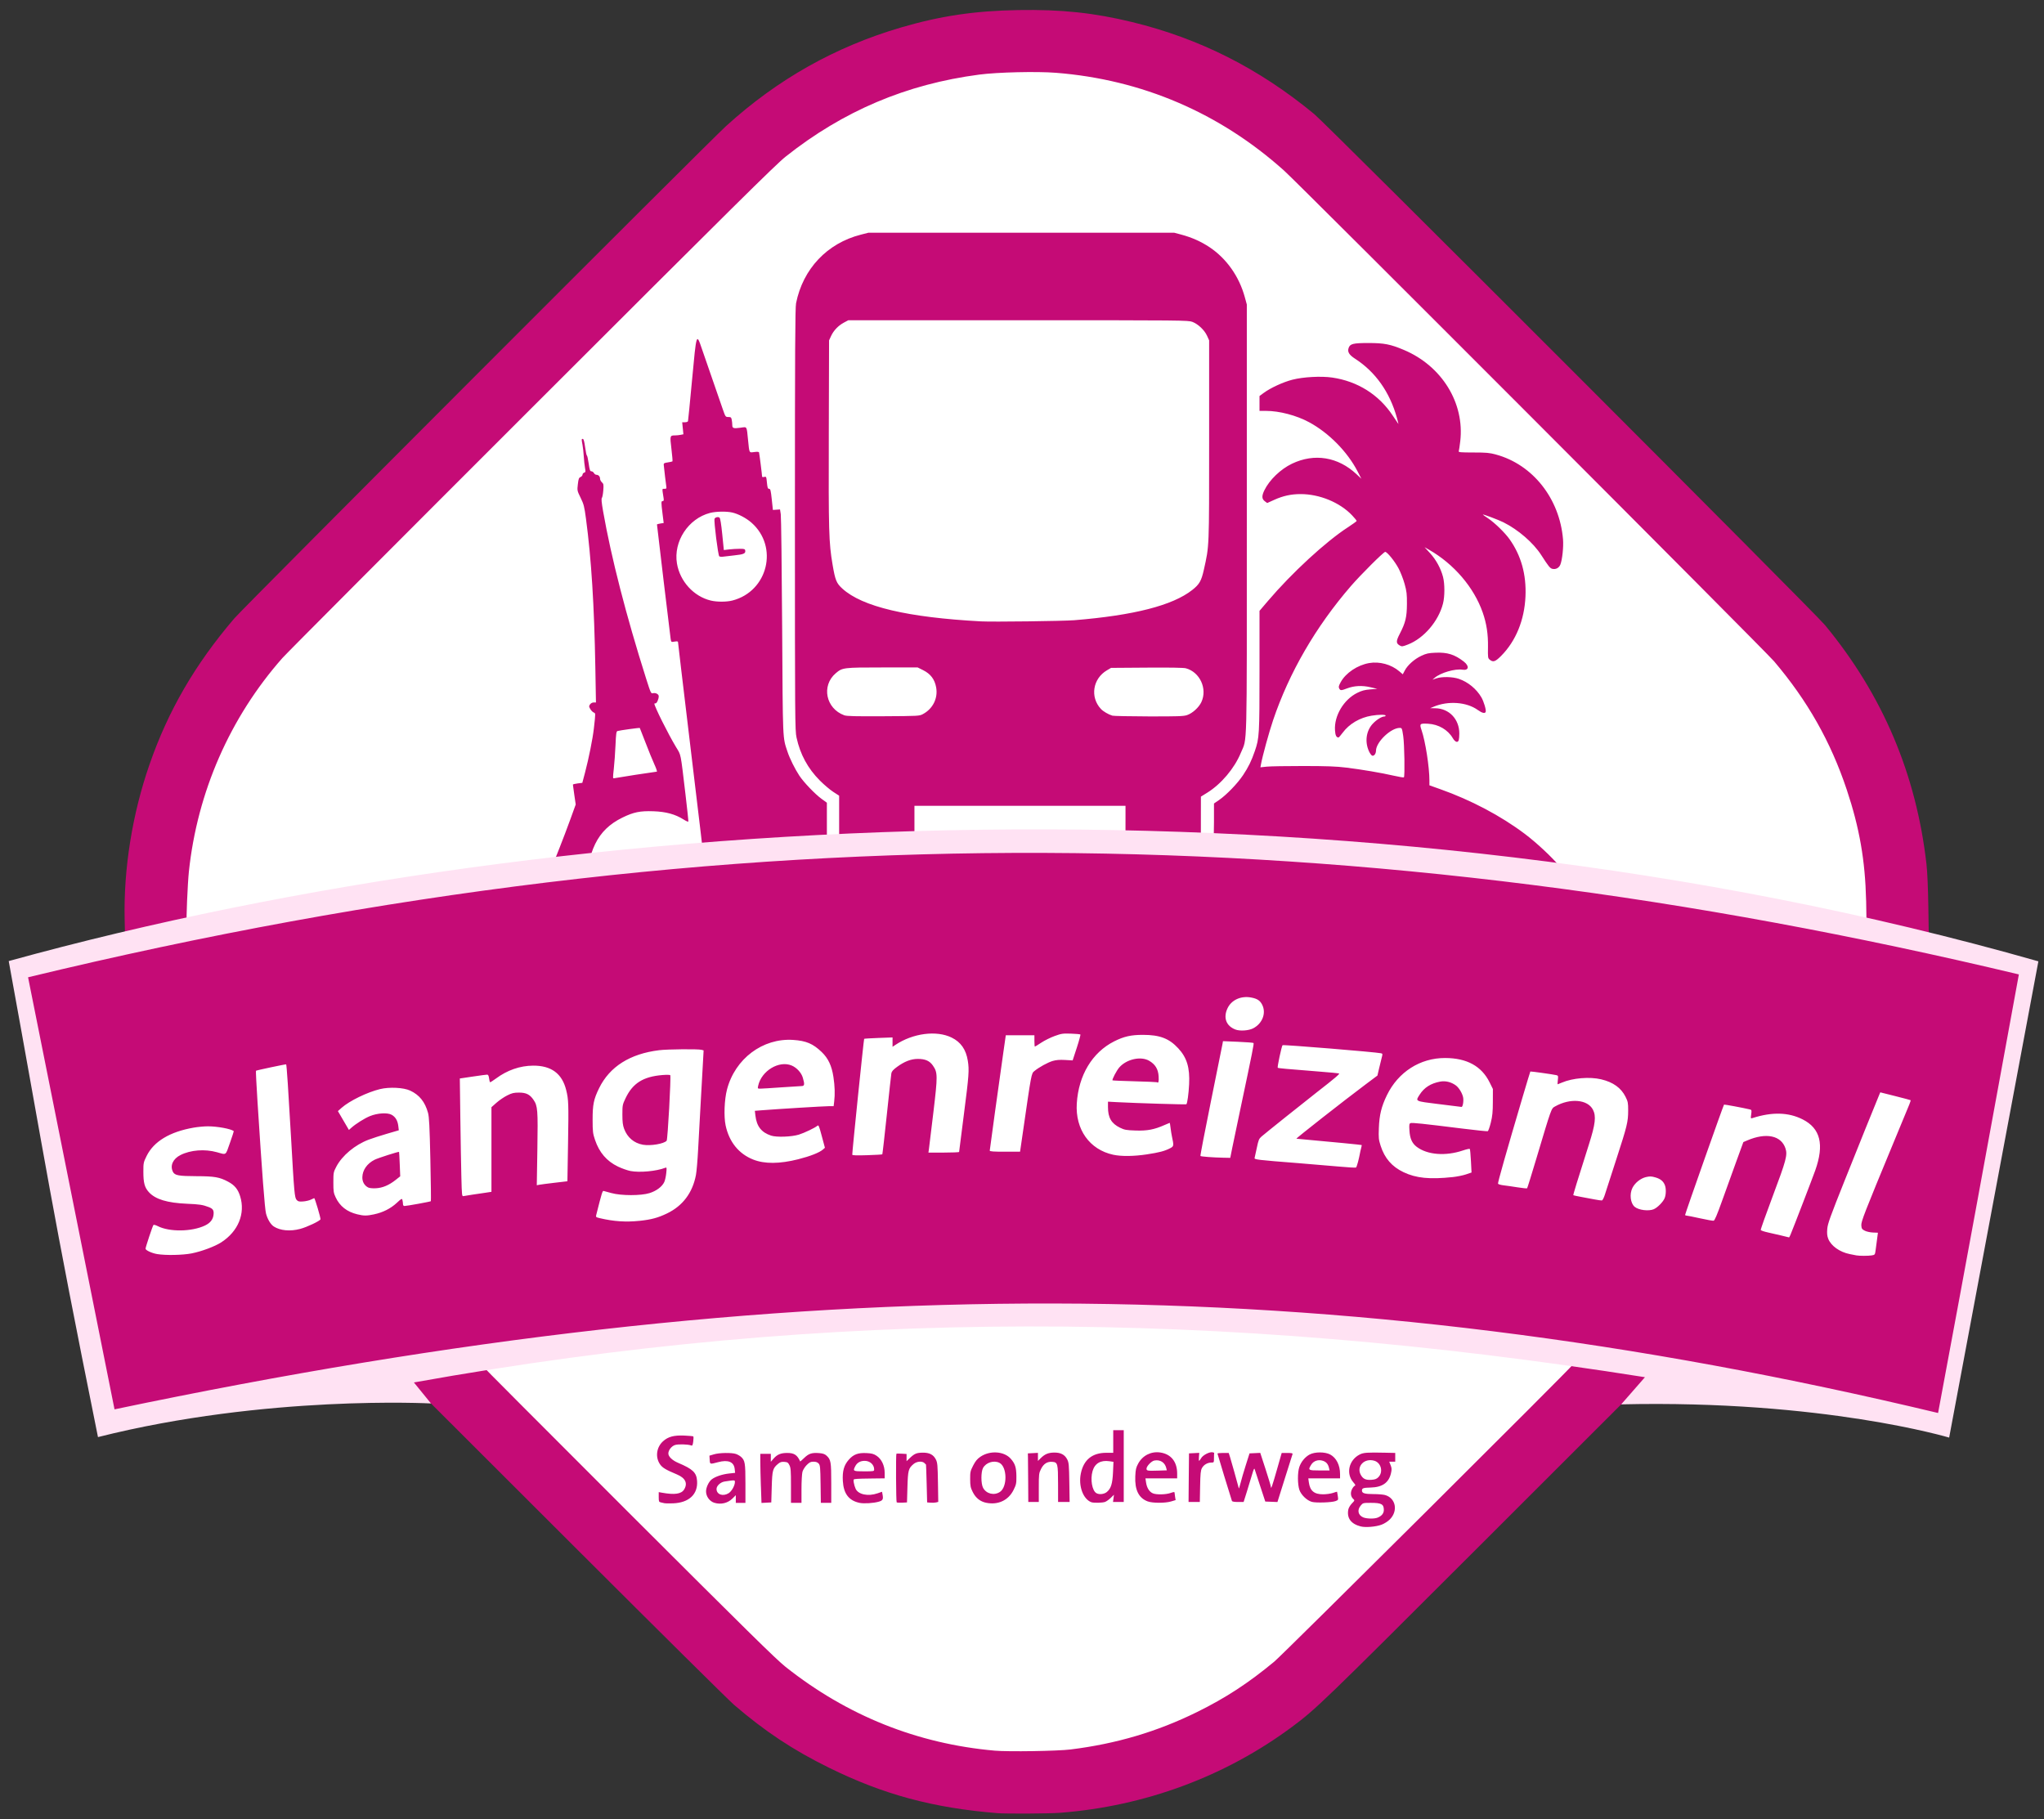
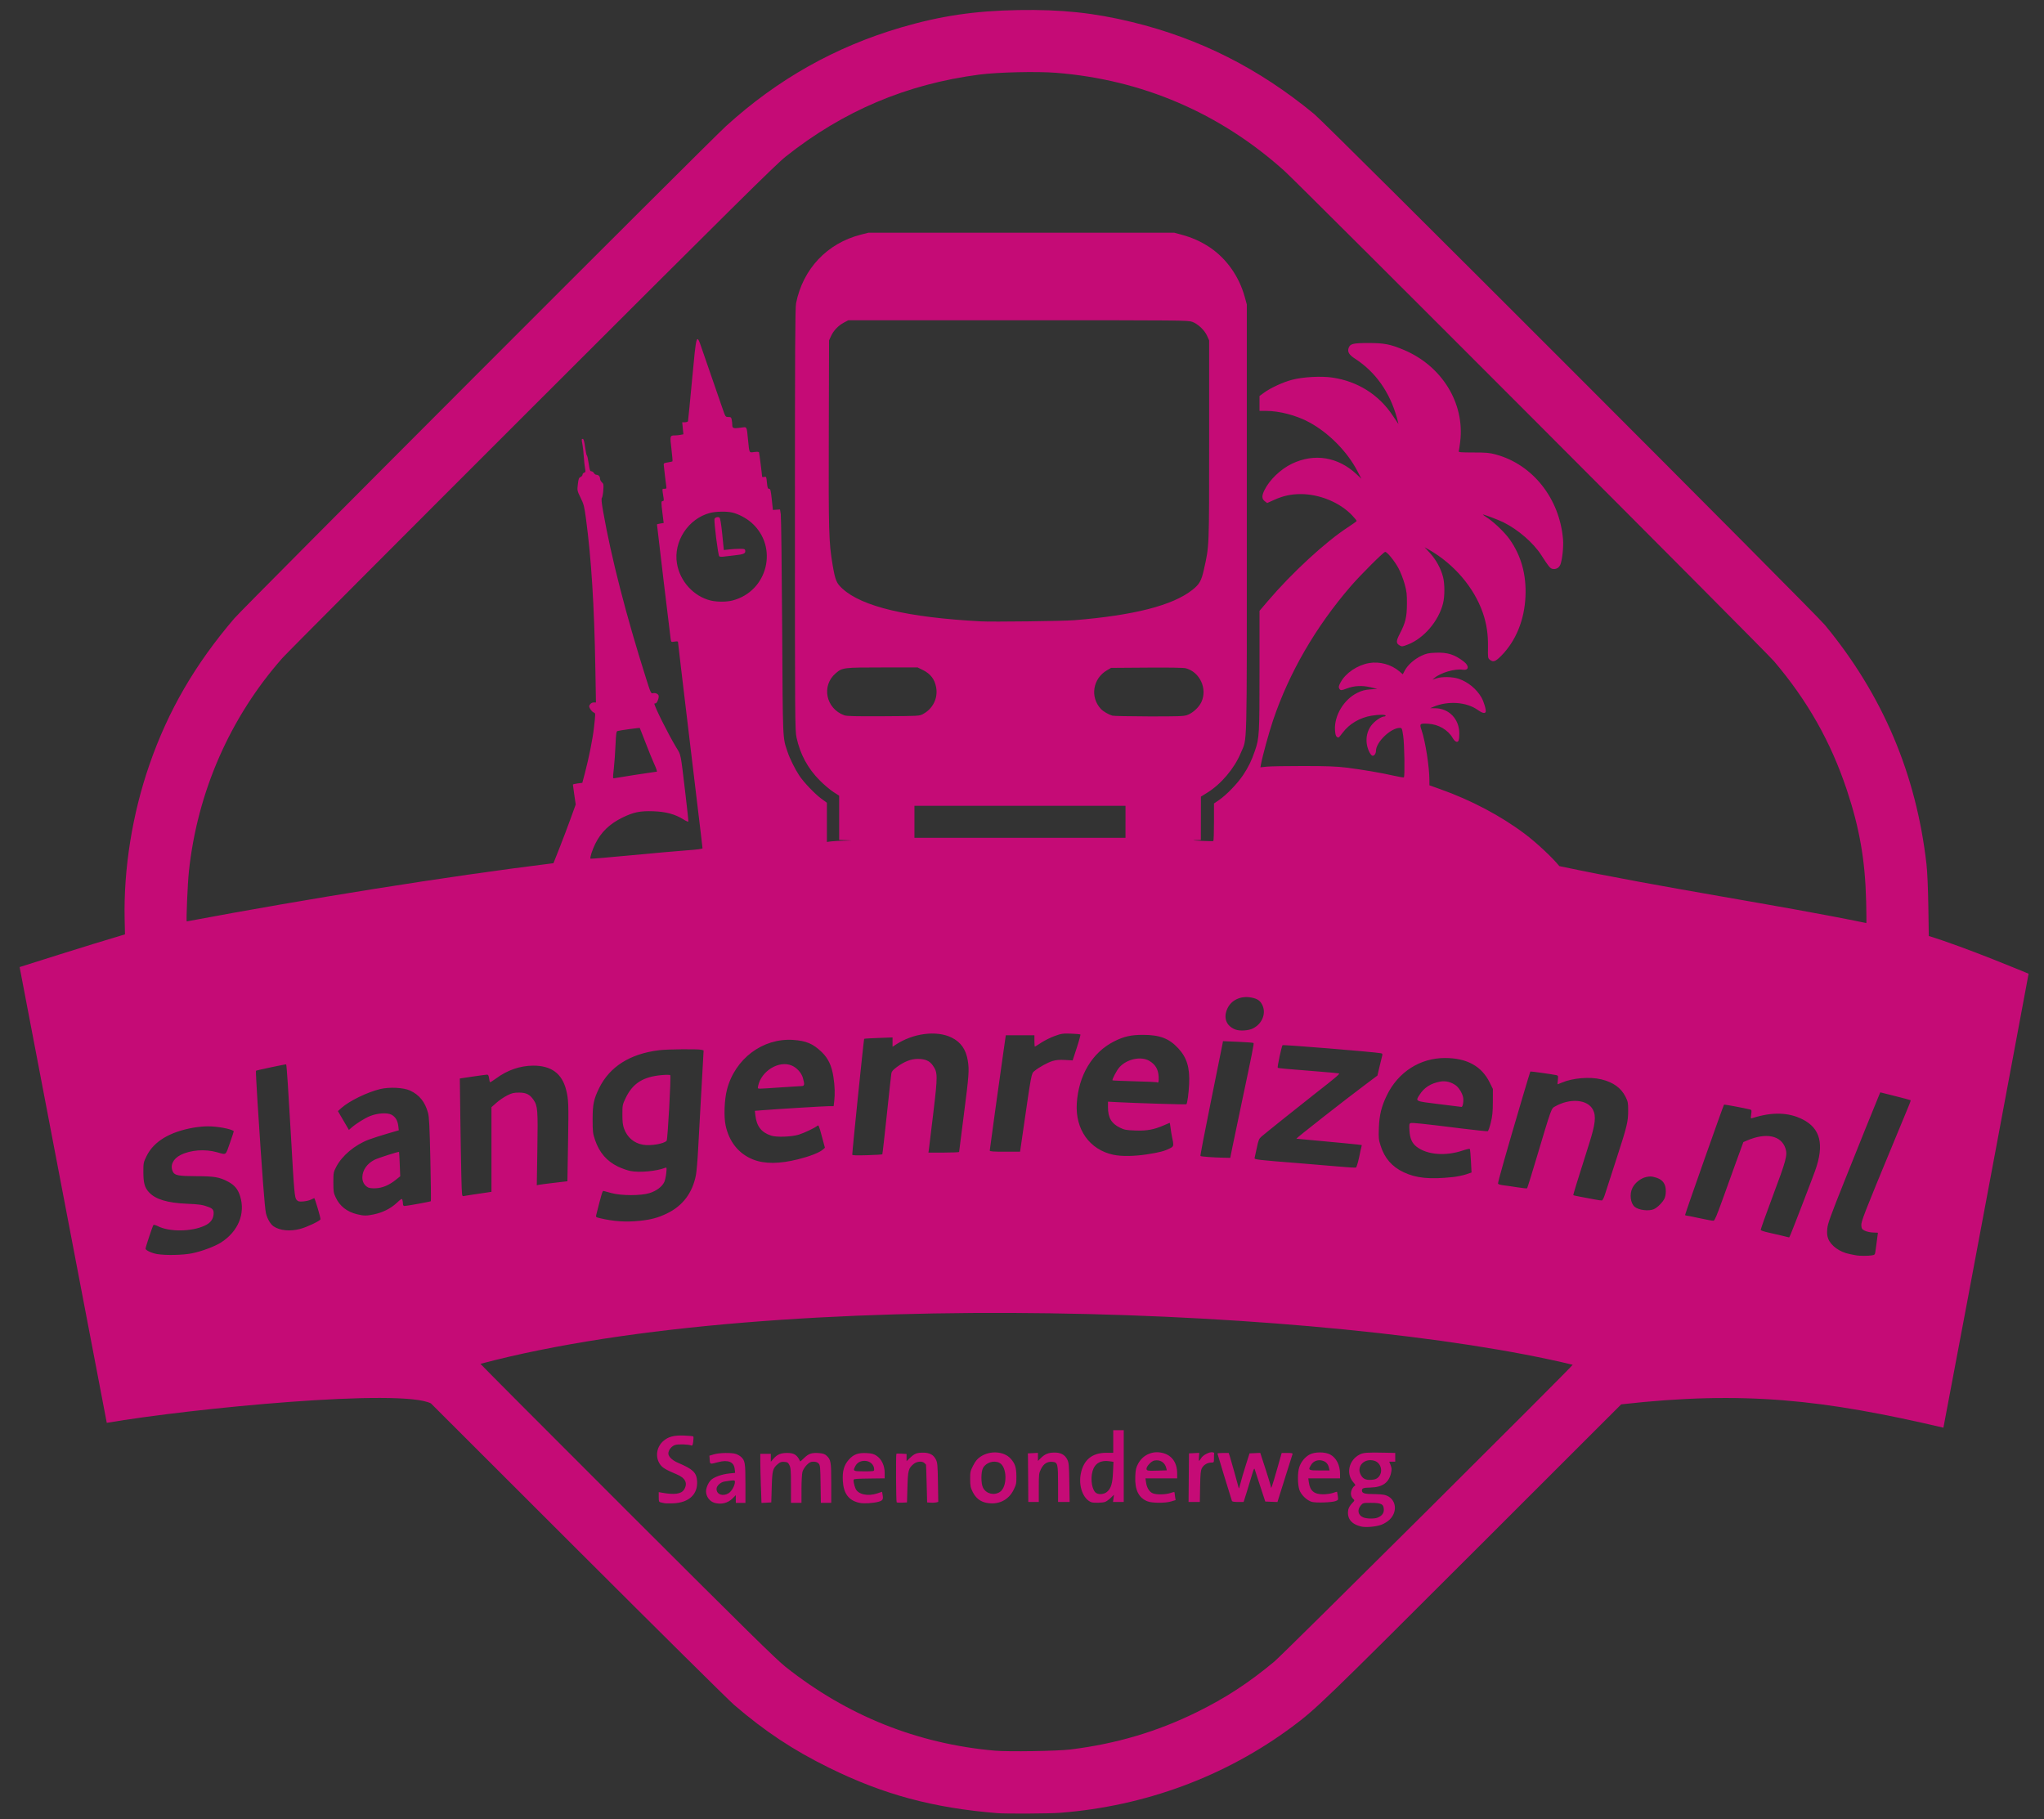
<svg xmlns="http://www.w3.org/2000/svg" width="200" height="178" viewBox="0 0 200 178">
  <rect x="0" y="0" width="200" height="178" fill="#333333" stroke="none" />
-   <path style="fill:#ffffff;" d="M 45.883,41.568 C 27.569,59.433 13.529,72.93 14.603,94.827 l -10.229,4.624 6.855,36.03 31.338,-2.852 c 0,0 32.832,43.003 58.332,42.291 25.5,-0.711 43.828,-29.431 59.355,-43.848 18.184,3.26 27.765,5.171 27.765,5.171 l 8.296,-38.201 c 0,0 -10.539,-2.343 -10.624,-3.088 1.884,-25.583 -9.075,-32.232 -32.886,-55.166 C 128.996,16.854 124.765,4.201 100.608,3.873 80.919,3.811 64.196,23.702 45.883,41.568 Z" />
  <path style="fill:#C50B76" d="m 97.574,177.426 c -6.291,-0.512 -11.138,-1.821 -16.453,-4.441 -3.534,-1.742 -6.238,-3.533 -9.297,-6.157 -0.495,-0.424 -7.369,-7.234 -15.276,-15.132 L 42.172,137.337 c -2.856,-1.504 -23.356,0.461 -31.724,1.897 L 1.92,94.633 c 0,0 6.924,-2.203 10.309,-3.201 l -0.033,-1.503 C 12.089,85.004 12.949,79.647 14.622,74.827 16.459,69.534 19.078,65.019 22.925,60.516 23.868,59.413 69.318,13.906 71.053,12.328 76.082,7.756 81.748,4.565 88.184,2.682 92.046,1.552 95.389,1.057 99.644,0.985 c 4.205,-0.071 7.398,0.265 11.127,1.173 6.616,1.61 12.42,4.542 17.824,9.005 1.265,1.045 48.91,48.718 49.967,49.996 5.64,6.823 8.932,14.573 9.938,23.394 0.085,0.745 0.154,2.307 0.182,4.12 l 0.045,2.921 c 3.594,1.098 9.765,3.691 9.765,3.691 0,0 -5.681,30.483 -8.334,44.422 -11.681,-2.736 -19.498,-3.639 -31.527,-2.283 L 144.084,151.958 c -14.605,14.592 -15.332,15.293 -17.632,17.005 -6.551,4.874 -14.414,7.788 -22.747,8.432 -1.036,0.08 -5.271,0.102 -6.131,0.032 z m 7.198,-6.233 c 4.453,-0.553 8.446,-1.735 12.339,-3.652 2.816,-1.387 5.049,-2.845 7.584,-4.951 0.87,-0.723 29.26,-28.969 29.189,-29.04 -23.056,-5.573 -77.746,-7.827 -106.873,-0.091 -0.017,0.017 6.436,6.492 14.34,14.389 11.633,11.621 14.588,14.529 15.509,15.26 6.021,4.779 12.897,7.534 20.477,8.204 1.339,0.118 6.144,0.042 7.435,-0.118 z m 28.382,-21.819 c -0.96,-0.242 -1.384,-0.814 -1.227,-1.652 0.031,-0.163 0.185,-0.427 0.349,-0.596 0.285,-0.294 0.289,-0.306 0.132,-0.449 -0.241,-0.218 -0.292,-0.587 -0.128,-0.932 0.078,-0.164 0.2,-0.32 0.271,-0.347 0.105,-0.04 0.079,-0.108 -0.132,-0.348 -0.743,-0.846 -0.439,-2.176 0.622,-2.717 0.374,-0.191 0.724,-0.215 2.515,-0.176 l 0.964,0.021 v 0.428 0.428 h -0.293 -0.293 l 0.136,0.346 c 0.114,0.29 0.119,0.416 0.034,0.787 -0.214,0.927 -0.845,1.369 -1.993,1.398 -0.725,0.018 -0.847,0.061 -0.847,0.299 0,0.258 0.273,0.341 1.13,0.341 0.439,0 0.945,0.041 1.124,0.091 1.056,0.293 1.305,1.557 0.47,2.391 -0.194,0.194 -0.538,0.413 -0.81,0.514 -0.547,0.204 -1.554,0.29 -2.024,0.171 z m 1.625,-0.86 c 0.408,-0.155 0.627,-0.42 0.626,-0.759 -0.003,-0.566 -0.234,-0.692 -1.271,-0.692 -0.754,0 -0.774,0.005 -0.991,0.264 -0.366,0.435 -0.264,0.937 0.235,1.154 0.327,0.142 1.068,0.16 1.402,0.034 z m 0.085,-3.955 c 0.503,-0.503 0.284,-1.414 -0.388,-1.616 -0.969,-0.29 -1.778,0.543 -1.332,1.371 0.219,0.406 0.491,0.535 1.047,0.495 0.347,-0.025 0.508,-0.085 0.673,-0.251 z M 65.012,147.098 c -0.094,-0.023 -0.258,-0.06 -0.364,-0.083 -0.172,-0.037 -0.193,-0.093 -0.193,-0.522 v -0.481 l 0.321,0.058 c 1.238,0.224 1.895,0.128 2.167,-0.319 0.368,-0.604 0.12,-1.123 -0.701,-1.467 -1.1,-0.461 -1.427,-0.657 -1.66,-0.993 -0.48,-0.693 -0.353,-1.669 0.294,-2.254 0.495,-0.447 1.057,-0.599 2.067,-0.559 0.464,0.019 0.867,0.057 0.896,0.085 0.028,0.028 0.025,0.251 -0.007,0.495 -0.048,0.36 -0.085,0.433 -0.197,0.389 -0.308,-0.12 -1.277,-0.146 -1.588,-0.044 -0.343,0.113 -0.649,0.505 -0.65,0.831 -4.1e-4,0.304 0.385,0.672 0.96,0.916 1.438,0.61 1.791,0.947 1.85,1.761 0.095,1.308 -0.787,2.137 -2.337,2.199 -0.378,0.015 -0.765,0.009 -0.859,-0.014 z m 4.897,-0.037 c -0.476,-0.143 -0.828,-0.625 -0.824,-1.129 0.002,-0.381 0.268,-0.941 0.551,-1.164 0.343,-0.27 1.041,-0.506 1.706,-0.577 l 0.588,-0.063 -0.044,-0.393 c -0.077,-0.684 -0.643,-0.913 -1.619,-0.654 -0.817,0.217 -0.795,0.223 -0.825,-0.233 l -0.026,-0.402 0.449,-0.133 c 0.525,-0.156 1.722,-0.176 2.14,-0.036 0.16,0.054 0.383,0.179 0.495,0.279 0.397,0.353 0.439,0.6 0.439,2.62 v 1.888 h -0.471 -0.471 v -0.376 -0.376 l -0.323,0.323 c -0.455,0.455 -1.126,0.617 -1.764,0.425 z m 1.385,-0.942 c 0.293,-0.179 0.611,-0.743 0.614,-1.091 0.002,-0.207 -0.002,-0.207 -1.002,-0.055 -0.401,0.061 -0.795,0.422 -0.795,0.728 0,0.544 0.618,0.763 1.183,0.419 z m 12.812,0.945 c -1.049,-0.221 -1.565,-0.897 -1.636,-2.145 -0.055,-0.958 0.108,-1.542 0.58,-2.077 0.461,-0.524 0.91,-0.692 1.738,-0.65 0.51,0.026 0.702,0.077 0.98,0.261 0.492,0.325 0.795,0.964 0.795,1.671 v 0.54 l -1.264,0.015 c -0.695,0.008 -1.322,0.023 -1.392,0.034 -0.071,0.01 -0.194,0.023 -0.273,0.028 -0.118,0.007 -0.136,0.069 -0.096,0.33 0.027,0.177 0.108,0.452 0.181,0.611 0.259,0.566 1.217,0.767 2.137,0.45 l 0.449,-0.155 0.052,0.278 c 0.086,0.46 0.023,0.579 -0.373,0.693 -0.51,0.148 -1.451,0.206 -1.877,0.116 z m 1.429,-3.263 c 0,-0.474 -0.406,-0.847 -0.924,-0.849 -0.425,-0.003 -0.746,0.179 -0.923,0.521 -0.252,0.487 -0.219,0.506 0.861,0.506 0.939,0 0.985,-0.008 0.985,-0.177 z m 10.968,3.256 c -0.587,-0.118 -1.032,-0.472 -1.321,-1.051 -0.217,-0.435 -0.25,-0.597 -0.254,-1.257 -0.004,-0.7 0.018,-0.801 0.292,-1.336 0.223,-0.434 0.399,-0.649 0.705,-0.858 0.934,-0.64 2.324,-0.551 2.976,0.192 0.425,0.484 0.542,0.847 0.551,1.703 0.006,0.707 -0.016,0.821 -0.272,1.34 -0.503,1.023 -1.514,1.501 -2.677,1.266 z m 1.334,-1.061 c 0.751,-0.492 0.717,-2.472 -0.049,-2.852 -0.548,-0.272 -1.309,-0.03 -1.602,0.509 -0.21,0.387 -0.208,1.537 0.004,1.936 0.314,0.591 1.079,0.78 1.647,0.407 z m -23.386,-0.536 c -0.031,-0.886 -0.056,-1.967 -0.057,-2.403 l -2.41e-4,-0.793 H 74.909 75.423 v 0.389 0.389 l 0.277,-0.316 c 0.353,-0.402 0.705,-0.547 1.327,-0.547 0.685,8.1e-4 0.981,0.195 1.27,0.835 0.005,0.011 0.188,-0.15 0.407,-0.36 0.443,-0.425 0.745,-0.518 1.479,-0.457 0.34,0.028 0.53,0.096 0.693,0.246 0.423,0.39 0.46,0.605 0.46,2.689 v 1.931 h -0.509 -0.509 l -0.026,-1.834 c -0.024,-1.661 -0.041,-1.85 -0.189,-2.014 -0.114,-0.125 -0.267,-0.18 -0.503,-0.18 -0.278,0 -0.398,0.058 -0.663,0.323 -0.18,0.18 -0.365,0.474 -0.418,0.664 -0.052,0.187 -0.095,0.948 -0.095,1.69 l -4.17e-4,1.35 h -0.514 -0.514 l -1.68e-4,-1.692 c -8.9e-5,-1.44 -0.022,-1.737 -0.15,-1.992 -0.13,-0.261 -0.196,-0.303 -0.502,-0.326 -0.28,-0.021 -0.408,0.021 -0.624,0.203 -0.508,0.427 -0.559,0.618 -0.607,2.265 l -0.044,1.5 -0.479,0.025 -0.479,0.025 -0.056,-1.611 z m 13.286,1.549 c -0.063,-0.063 -0.088,-4.69 -0.025,-4.752 0.02,-0.02 0.251,-0.022 0.514,-0.006 l 0.479,0.029 v 0.352 0.352 l 0.321,-0.307 c 0.453,-0.433 0.663,-0.52 1.265,-0.526 0.658,-0.006 1.045,0.197 1.284,0.672 0.152,0.303 0.174,0.548 0.201,2.243 l 0.03,1.903 -0.209,0.052 c -0.115,0.029 -0.36,0.04 -0.544,0.025 l -0.335,-0.027 -0.047,-1.842 c -0.026,-1.013 -0.055,-1.849 -0.064,-1.858 -0.009,-0.008 -0.078,-0.076 -0.152,-0.15 -0.216,-0.216 -0.752,-0.171 -1.062,0.09 -0.505,0.425 -0.556,0.616 -0.603,2.261 l -0.043,1.5 -0.475,0.025 c -0.261,0.014 -0.502,-0.003 -0.536,-0.036 z m 19.048,-0.008 c -0.81,-0.305 -1.28,-1.593 -1.027,-2.818 0.276,-1.339 1.115,-2.018 2.49,-2.018 h 0.679 v -1.107 -1.107 h 0.514 0.514 v 3.513 3.513 h -0.525 -0.525 l 0.047,-0.354 0.047,-0.354 -0.315,0.306 c -0.173,0.168 -0.423,0.347 -0.556,0.396 -0.251,0.094 -1.12,0.113 -1.344,0.029 z m 1.526,-1.009 c 0.4,-0.336 0.546,-0.813 0.595,-1.943 l 0.044,-1 -0.389,-0.058 c -0.86,-0.129 -1.437,0.206 -1.657,0.964 -0.236,0.812 -0.045,1.915 0.374,2.159 0.28,0.163 0.763,0.106 1.034,-0.121 z m 4.002,0.934 c -0.891,-0.326 -1.288,-1.123 -1.228,-2.467 0.03,-0.664 0.072,-0.849 0.288,-1.245 0.432,-0.793 1.273,-1.212 2.161,-1.079 1.052,0.158 1.649,0.906 1.649,2.068 v 0.461 h -1.552 -1.552 l 0.06,0.407 c 0.078,0.529 0.321,0.915 0.667,1.061 0.356,0.15 1.285,0.127 1.756,-0.043 0.269,-0.097 0.364,-0.105 0.365,-0.029 8.1e-4,0.057 0.024,0.245 0.053,0.418 l 0.052,0.315 -0.454,0.135 c -0.57,0.169 -1.799,0.168 -2.264,-0.003 z m 1.801,-3.275 c -0.135,-0.549 -0.605,-0.842 -1.169,-0.729 -0.284,0.057 -0.761,0.555 -0.761,0.796 0,0.207 0.097,0.223 1.132,0.19 l 0.855,-0.027 z m 14.247,3.315 c -0.489,-0.138 -1.058,-0.688 -1.222,-1.181 -0.18,-0.543 -0.184,-1.69 -0.007,-2.222 0.172,-0.517 0.567,-0.996 1.02,-1.235 0.503,-0.266 1.494,-0.266 1.998,8e-4 0.606,0.321 0.971,1.043 0.971,1.92 v 0.415 h -1.554 -1.554 l 0.054,0.393 c 0.115,0.835 0.527,1.176 1.417,1.169 0.312,-0.003 0.739,-0.064 0.949,-0.137 0.21,-0.073 0.388,-0.124 0.396,-0.115 0.007,0.009 0.04,0.196 0.071,0.415 0.057,0.39 0.053,0.399 -0.225,0.502 -0.374,0.139 -1.912,0.188 -2.314,0.075 z m 1.681,-3.309 c -0.09,-0.39 -0.268,-0.6 -0.599,-0.71 -0.45,-0.149 -0.911,0.004 -1.143,0.379 -0.334,0.54 -0.296,0.567 0.81,0.567 h 0.987 z m -29.438,1.264 c -0.006,-1.131 -0.016,-2.201 -0.021,-2.378 l -0.009,-0.321 0.493,-0.026 0.493,-0.026 v 0.396 0.396 l 0.266,-0.266 c 0.402,-0.402 0.745,-0.546 1.319,-0.554 0.643,-0.008 1.046,0.205 1.285,0.681 0.153,0.303 0.174,0.548 0.201,2.247 l 0.03,1.907 h -0.565 -0.565 l -0.002,-1.735 c -0.002,-2.019 -0.035,-2.148 -0.558,-2.192 -0.497,-0.042 -0.853,0.183 -1.111,0.701 -0.204,0.409 -0.216,0.509 -0.216,1.83 v 1.397 h -0.514 -0.514 l -0.012,-2.057 z m 15.714,-0.321 0.023,-2.378 0.502,-0.026 0.502,-0.026 -0.031,0.39 c -0.017,0.215 -0.01,0.39 0.015,0.39 0.025,0 0.117,-0.12 0.204,-0.266 0.173,-0.293 0.797,-0.618 1.104,-0.575 0.104,0.015 0.18,0.056 0.168,0.091 -0.012,0.035 -0.021,0.257 -0.021,0.493 0,0.42 -0.005,0.428 -0.261,0.428 -0.373,0 -0.74,0.215 -0.915,0.537 -0.125,0.229 -0.156,0.543 -0.18,1.798 l -0.029,1.521 h -0.551 -0.551 z m 4.223,2.271 c -0.144,-0.424 -1.415,-4.586 -1.415,-4.633 0,-0.032 0.248,-0.059 0.55,-0.059 h 0.55 l 0.131,0.407 c 0.1,0.31 0.722,2.526 0.859,3.059 0.011,0.045 0.087,-0.187 0.167,-0.514 0.08,-0.328 0.311,-1.116 0.513,-1.752 l 0.367,-1.157 0.525,-0.025 0.525,-0.025 0.519,1.591 c 0.286,0.875 0.52,1.658 0.522,1.739 0.005,0.284 0.133,-0.082 0.599,-1.716 l 0.458,-1.607 h 0.551 c 0.404,0 0.54,0.028 0.512,0.107 -0.021,0.059 -0.363,1.139 -0.759,2.401 l -0.72,2.294 -0.595,-0.023 -0.595,-0.023 -0.492,-1.494 c -0.271,-0.822 -0.516,-1.574 -0.546,-1.671 -0.039,-0.129 -0.107,0.009 -0.251,0.509 -0.108,0.377 -0.34,1.139 -0.514,1.692 l -0.317,1.007 h -0.555 c -0.367,0 -0.567,-0.036 -0.591,-0.107 z m 62.609,-24.025 c 0.307,-0.051 0.314,-0.061 0.377,-0.535 0.035,-0.266 0.072,-0.541 0.082,-0.611 0.009,-0.071 0.045,-0.341 0.079,-0.6 l 0.062,-0.471 -0.491,-0.02 c -0.274,-0.011 -0.627,-0.09 -0.799,-0.179 -0.269,-0.139 -0.311,-0.205 -0.334,-0.514 -0.028,-0.379 0.26,-1.119 3.209,-8.242 0.732,-1.767 1.401,-3.387 1.488,-3.598 0.087,-0.212 0.144,-0.399 0.128,-0.415 -0.017,-0.017 -0.692,-0.197 -1.501,-0.4 l -1.47,-0.369 -0.113,0.271 c -0.466,1.12 -1.95,4.798 -3.353,8.313 -1.432,3.586 -1.679,4.27 -1.721,4.776 -0.037,0.438 -0.013,0.685 0.092,0.96 0.267,0.699 1.126,1.313 2.111,1.508 0.259,0.051 0.548,0.109 0.643,0.127 0.282,0.056 1.177,0.056 1.512,3e-5 z M 18.757,122.65 c 0.957,-0.186 2.266,-0.675 2.895,-1.082 1.66,-1.074 2.371,-2.812 1.845,-4.509 -0.214,-0.69 -0.541,-1.085 -1.181,-1.426 -0.838,-0.447 -1.329,-0.532 -3.102,-0.537 -1.732,-0.005 -2.117,-0.076 -2.292,-0.424 -0.306,-0.607 -0.004,-1.274 0.748,-1.65 0.984,-0.493 2.375,-0.599 3.555,-0.271 0.957,0.266 0.825,0.36 1.274,-0.911 0.22,-0.624 0.39,-1.142 0.377,-1.153 -0.277,-0.224 -1.61,-0.471 -2.541,-0.47 -0.359,0 -0.991,0.059 -1.403,0.132 -2.321,0.406 -3.884,1.349 -4.583,2.765 -0.31,0.628 -0.322,0.682 -0.321,1.555 2.57e-4,1.083 0.12,1.528 0.535,1.987 0.635,0.703 1.802,1.057 3.75,1.139 1.193,0.05 1.527,0.101 2.099,0.32 0.424,0.162 0.525,0.313 0.485,0.728 -0.046,0.487 -0.319,0.836 -0.852,1.087 -1.285,0.608 -3.471,0.634 -4.605,0.055 -0.199,-0.102 -0.391,-0.153 -0.427,-0.113 -0.078,0.086 -0.772,2.17 -0.772,2.319 0,0.155 0.614,0.441 1.133,0.527 0.839,0.14 2.487,0.107 3.385,-0.067 z m 156.457,-1.873 c 0.263,-0.625 2.129,-5.474 2.399,-6.234 0.903,-2.541 0.514,-4.124 -1.229,-5.004 -1.386,-0.699 -2.977,-0.743 -4.89,-0.134 -0.199,0.064 -0.202,0.058 -0.143,-0.366 0.055,-0.402 0.046,-0.433 -0.14,-0.477 -0.654,-0.155 -2.491,-0.497 -2.518,-0.47 -0.066,0.066 -3.808,10.672 -3.808,10.792 0,0.039 0.062,0.071 0.137,0.071 0.075,0 0.671,0.119 1.324,0.264 0.653,0.145 1.251,0.251 1.329,0.236 0.1,-0.02 0.337,-0.575 0.8,-1.871 0.362,-1.013 0.984,-2.738 1.383,-3.833 l 0.725,-1.991 0.386,-0.165 c 1.846,-0.788 3.315,-0.481 3.734,0.78 0.215,0.647 0.081,1.151 -1.252,4.697 -0.661,1.76 -1.187,3.241 -1.167,3.292 0.019,0.051 0.339,0.159 0.71,0.24 0.583,0.128 2.007,0.462 2.066,0.485 0.011,0.004 0.081,-0.137 0.155,-0.314 z M 29.37,120.256 c 0.67,-0.177 1.922,-0.769 1.987,-0.94 0.038,-0.099 -0.545,-2.073 -0.612,-2.073 -0.014,0 -0.157,0.066 -0.318,0.146 -0.16,0.08 -0.504,0.161 -0.763,0.18 -0.394,0.029 -0.498,0.005 -0.632,-0.143 -0.209,-0.231 -0.244,-0.617 -0.563,-6.267 -0.243,-4.3 -0.42,-6.957 -0.468,-7.004 -0.031,-0.031 -2.908,0.578 -2.955,0.625 -0.022,0.022 0.045,1.38 0.15,3.017 0.455,7.108 0.71,10.459 0.832,10.946 0.138,0.548 0.448,1.07 0.757,1.273 0.622,0.408 1.607,0.5 2.584,0.241 z m 33.199,-0.788 c 1.149,-0.121 1.813,-0.299 2.699,-0.727 1.537,-0.741 2.497,-2.018 2.828,-3.764 0.063,-0.333 0.158,-1.434 0.211,-2.448 0.053,-1.013 0.171,-3.153 0.261,-4.756 0.09,-1.602 0.19,-3.38 0.222,-3.95 l 0.057,-1.037 -0.205,-0.055 c -0.339,-0.091 -3.32,-0.064 -4.147,0.038 -2.853,0.35 -4.842,1.608 -5.875,3.717 -0.529,1.079 -0.636,1.602 -0.634,3.086 0.002,1.166 0.024,1.349 0.234,1.971 0.418,1.238 1.145,2.084 2.248,2.615 0.377,0.181 0.929,0.376 1.226,0.433 0.896,0.172 2.529,0.021 3.393,-0.314 0.154,-0.06 0.16,-0.03 0.103,0.525 -0.033,0.324 -0.121,0.717 -0.196,0.874 -0.214,0.451 -0.767,0.864 -1.439,1.076 -0.839,0.264 -2.771,0.263 -3.73,-0.003 -0.353,-0.098 -0.696,-0.191 -0.762,-0.207 -0.113,-0.028 -0.171,0.158 -0.722,2.34 -0.054,0.214 -0.033,0.233 0.349,0.323 1.353,0.32 2.551,0.4 3.877,0.261 z m 0.336,-7.45 c -0.867,-0.153 -1.522,-0.709 -1.837,-1.558 -0.131,-0.354 -0.169,-0.671 -0.169,-1.4 4.16e-4,-0.908 0.012,-0.967 0.315,-1.601 0.699,-1.466 1.726,-2.108 3.616,-2.261 0.393,-0.032 0.733,-0.024 0.754,0.017 0.086,0.168 -0.251,6.287 -0.353,6.411 -0.25,0.301 -1.576,0.526 -2.325,0.393 z m -26.294,6.809 c 0.852,-0.179 1.615,-0.564 2.211,-1.117 0.475,-0.44 0.507,-0.456 0.556,-0.274 0.028,0.106 0.052,0.28 0.053,0.386 8.04e-4,0.126 0.053,0.193 0.151,0.192 0.224,-8.1e-4 2.527,-0.42 2.576,-0.469 0.023,-0.023 0.002,-1.865 -0.048,-4.092 -0.073,-3.262 -0.118,-4.148 -0.23,-4.557 -0.295,-1.073 -0.845,-1.757 -1.752,-2.177 -0.642,-0.298 -2.03,-0.366 -2.94,-0.145 -1.258,0.306 -2.995,1.152 -3.761,1.831 l -0.364,0.323 0.539,0.922 0.539,0.922 0.225,-0.202 c 0.433,-0.39 1.304,-0.938 1.833,-1.153 0.738,-0.3 1.705,-0.36 2.119,-0.13 0.378,0.209 0.592,0.57 0.655,1.103 l 0.049,0.416 -1.145,0.334 c -0.63,0.183 -1.442,0.446 -1.805,0.583 -1.34,0.505 -2.597,1.556 -3.165,2.644 -0.278,0.533 -0.288,0.586 -0.288,1.537 -1.75e-4,0.887 0.022,1.034 0.227,1.469 0.404,0.862 1.102,1.409 2.109,1.653 0.651,0.158 0.919,0.158 1.655,0.003 z m -0.598,-2.63 c -0.364,-0.195 -0.566,-0.556 -0.558,-0.995 0.012,-0.701 0.465,-1.346 1.204,-1.716 0.34,-0.17 2.349,-0.813 2.388,-0.765 0.011,0.013 0.041,0.555 0.067,1.205 l 0.047,1.182 -0.443,0.352 c -0.654,0.52 -1.285,0.786 -1.942,0.819 -0.343,0.017 -0.636,-0.014 -0.763,-0.082 z m 125.81,2.128 c 0.358,-0.153 0.901,-0.704 1.055,-1.071 0.143,-0.343 0.157,-0.932 0.03,-1.269 -0.148,-0.392 -0.428,-0.624 -0.926,-0.768 -0.388,-0.113 -0.545,-0.119 -0.914,-0.036 -0.53,0.119 -1.078,0.551 -1.335,1.055 -0.309,0.605 -0.203,1.511 0.218,1.86 0.392,0.325 1.369,0.445 1.873,0.231 z m -4.775,-1.468 c 0.104,-0.33 0.603,-1.872 1.108,-3.426 1.06,-3.264 1.154,-3.652 1.156,-4.765 0.002,-0.745 -0.023,-0.87 -0.259,-1.342 -0.434,-0.869 -1.209,-1.425 -2.374,-1.704 -1.135,-0.272 -2.796,-0.133 -3.856,0.321 -0.209,0.089 -0.393,0.163 -0.411,0.163 -0.017,0 -0.009,-0.191 0.019,-0.424 0.047,-0.395 0.036,-0.427 -0.154,-0.472 -0.329,-0.077 -2.51,-0.383 -2.537,-0.356 -0.014,0.014 -0.349,1.12 -0.745,2.459 -1.613,5.454 -2.455,8.421 -2.418,8.519 0.022,0.057 0.265,0.128 0.54,0.16 0.275,0.031 0.896,0.12 1.379,0.198 0.483,0.078 0.901,0.119 0.928,0.092 0.027,-0.027 0.417,-1.277 0.865,-2.778 1.551,-5.188 1.488,-5.014 1.875,-5.233 1.473,-0.833 3.183,-0.685 3.701,0.32 0.329,0.638 0.241,1.404 -0.389,3.385 -1.161,3.653 -1.561,4.955 -1.531,4.985 0.017,0.017 0.355,0.09 0.751,0.163 0.396,0.072 0.989,0.183 1.319,0.247 0.33,0.064 0.655,0.11 0.722,0.103 0.071,-0.007 0.201,-0.262 0.312,-0.613 z m -110.803,0.044 c 0.377,-0.054 0.946,-0.138 1.264,-0.186 l 0.578,-0.088 v -4.141 -4.141 l 0.493,-0.437 c 0.271,-0.24 0.743,-0.562 1.048,-0.714 0.469,-0.234 0.65,-0.277 1.163,-0.277 0.688,0 1.052,0.181 1.407,0.7 0.414,0.604 0.444,0.983 0.382,4.819 l -0.057,3.547 0.245,-0.048 c 0.135,-0.027 0.809,-0.114 1.498,-0.195 l 1.253,-0.147 0.063,-3.781 c 0.063,-3.806 0.048,-4.217 -0.183,-5.146 -0.404,-1.619 -1.462,-2.398 -3.242,-2.387 -1.276,0.008 -2.529,0.443 -3.629,1.261 -0.299,0.222 -0.563,0.385 -0.586,0.362 -0.023,-0.023 -0.063,-0.199 -0.089,-0.392 -0.033,-0.245 -0.088,-0.35 -0.186,-0.351 -0.076,0 -0.709,0.084 -1.407,0.188 l -1.268,0.189 0.049,3.775 c 0.027,2.076 0.072,4.675 0.1,5.774 0.05,1.986 0.052,1.999 0.234,1.956 0.101,-0.024 0.491,-0.087 0.869,-0.141 z m 95.888,-1.715 c 0.424,-0.045 1.015,-0.164 1.312,-0.265 l 0.541,-0.183 -0.058,-1.126 c -0.032,-0.619 -0.082,-1.152 -0.112,-1.183 -0.03,-0.032 -0.33,0.035 -0.667,0.149 -1.708,0.577 -3.492,0.436 -4.533,-0.358 -0.452,-0.345 -0.66,-0.815 -0.706,-1.596 -0.034,-0.571 -0.019,-0.67 0.109,-0.719 0.156,-0.06 1.142,0.044 5.055,0.531 1.318,0.164 2.442,0.281 2.498,0.259 0.056,-0.021 0.19,-0.398 0.299,-0.838 0.158,-0.642 0.198,-1.044 0.201,-2.045 l 0.004,-1.247 -0.318,-0.643 c -0.788,-1.595 -2.23,-2.385 -4.36,-2.389 -2.444,-0.005 -4.589,1.367 -5.693,3.64 -0.537,1.106 -0.739,1.931 -0.787,3.213 -0.036,0.969 -0.02,1.134 0.173,1.735 0.391,1.221 1.108,2.047 2.245,2.587 1.231,0.584 2.551,0.716 4.799,0.477 z m -1.35,-7.142 c -2.376,-0.296 -2.297,-0.258 -1.878,-0.919 0.443,-0.699 1.094,-1.114 2.014,-1.284 0.523,-0.097 1.079,0.04 1.537,0.377 0.293,0.215 0.621,0.751 0.704,1.15 0.074,0.357 -0.026,0.966 -0.156,0.951 -0.055,-0.006 -1.054,-0.13 -2.22,-0.276 z m -7.906,5.662 c 0.07,-0.268 0.148,-0.613 0.175,-0.767 0.026,-0.154 0.084,-0.413 0.128,-0.575 0.044,-0.162 0.071,-0.304 0.06,-0.315 -0.022,-0.022 -3.138,-0.327 -5.117,-0.501 -0.683,-0.06 -1.256,-0.114 -1.273,-0.12 -0.067,-0.024 4.601,-3.686 6.764,-5.307 l 1.164,-0.872 0.154,-0.664 c 0.085,-0.365 0.203,-0.848 0.262,-1.072 0.103,-0.39 0.1,-0.409 -0.076,-0.447 -0.562,-0.12 -9.555,-0.856 -9.624,-0.788 -0.091,0.091 -0.532,2.155 -0.472,2.207 0.057,0.049 0.713,0.11 4.171,0.383 0.943,0.075 1.764,0.152 1.825,0.171 0.111,0.036 -0.364,0.44 -2.21,1.878 -1.251,0.975 -5.01,3.983 -5.376,4.302 -0.243,0.212 -0.299,0.347 -0.455,1.099 -0.098,0.471 -0.196,0.919 -0.218,0.995 -0.045,0.156 0.276,0.194 4.292,0.508 1.225,0.096 2.98,0.243 3.899,0.328 0.919,0.085 1.7,0.129 1.736,0.099 0.035,-0.03 0.122,-0.273 0.191,-0.541 z m -54.769,-0.267 c 1.183,-0.299 2.08,-0.653 2.425,-0.96 l 0.183,-0.162 -0.304,-1.136 c -0.273,-1.023 -0.317,-1.124 -0.44,-1.014 -0.214,0.192 -1.289,0.705 -1.807,0.863 -0.728,0.222 -2.185,0.273 -2.722,0.094 -0.942,-0.313 -1.405,-0.904 -1.528,-1.955 l -0.055,-0.469 0.717,-0.057 c 1.514,-0.12 6.053,-0.397 6.511,-0.397 l 0.481,-6e-5 0.054,-0.45 c 0.087,-0.724 0.063,-1.505 -0.073,-2.406 -0.166,-1.1 -0.508,-1.827 -1.149,-2.443 -0.852,-0.818 -1.518,-1.101 -2.796,-1.185 -2.974,-0.196 -5.684,1.838 -6.471,4.856 -0.257,0.988 -0.32,2.631 -0.135,3.505 0.344,1.621 1.289,2.79 2.705,3.348 1.114,0.439 2.577,0.428 4.403,-0.032 z m -3.924,-7.185 c 0.316,-1.463 2.035,-2.506 3.277,-1.988 0.491,0.205 0.948,0.701 1.092,1.188 0.194,0.653 0.171,0.821 -0.11,0.823 -0.13,7.9e-4 -1.026,0.058 -1.992,0.127 -0.966,0.069 -1.885,0.127 -2.042,0.127 -0.277,7.9e-4 -0.284,-0.006 -0.225,-0.277 z m 46.386,6.084 c 0.107,-0.53 0.484,-2.333 0.838,-4.006 1.148,-5.428 1.304,-6.212 1.246,-6.269 -0.032,-0.031 -0.717,-0.084 -1.523,-0.118 l -1.465,-0.061 -0.051,0.289 c -0.028,0.159 -0.536,2.676 -1.128,5.593 -0.592,2.917 -1.055,5.327 -1.027,5.354 0.059,0.059 1.256,0.149 2.228,0.168 l 0.69,0.014 z m -34.238,0.619 c 0.02,-0.023 0.218,-1.757 0.439,-3.854 0.221,-2.097 0.422,-3.929 0.446,-4.07 0.033,-0.191 0.177,-0.354 0.559,-0.634 0.721,-0.527 1.365,-0.776 2.02,-0.778 0.733,-0.003 1.168,0.188 1.487,0.652 0.475,0.69 0.477,0.961 0.042,4.616 -0.213,1.791 -0.409,3.401 -0.434,3.578 l -0.046,0.321 h 1.501 c 0.825,0 1.501,-0.029 1.501,-0.064 0,-0.035 0.212,-1.702 0.471,-3.704 0.491,-3.791 0.528,-4.31 0.38,-5.224 -0.178,-1.099 -0.682,-1.82 -1.58,-2.262 -1.483,-0.729 -3.79,-0.429 -5.506,0.716 l -0.278,0.186 v -0.458 -0.458 l -1.371,0.05 c -0.754,0.027 -1.387,0.066 -1.406,0.086 -0.043,0.044 -1.164,10.956 -1.165,11.336 -8.8e-5,0.07 0.403,0.085 1.451,0.052 0.798,-0.025 1.468,-0.063 1.489,-0.086 z m 25.895,0.003 c 1.209,-0.184 1.715,-0.317 2.254,-0.592 0.381,-0.194 0.389,-0.242 0.189,-1.165 -0.041,-0.189 -0.101,-0.565 -0.133,-0.835 -0.033,-0.271 -0.069,-0.493 -0.082,-0.493 -0.012,0 -0.243,0.098 -0.512,0.217 -1.005,0.444 -1.69,0.575 -2.821,0.537 -0.925,-0.031 -1.091,-0.061 -1.534,-0.277 -0.843,-0.412 -1.175,-0.981 -1.175,-2.014 v -0.533 l 0.921,0.049 c 1.782,0.095 6.71,0.246 6.75,0.206 0.093,-0.093 0.223,-1.04 0.268,-1.955 0.08,-1.631 -0.215,-2.606 -1.063,-3.522 -0.895,-0.967 -1.804,-1.314 -3.449,-1.316 -1.173,-0.002 -1.873,0.157 -2.825,0.638 -2.142,1.083 -3.482,3.311 -3.654,6.076 -0.157,2.537 1.25,4.518 3.565,5.017 0.798,0.172 2.015,0.158 3.299,-0.037 z m 0.978,-7.059 c -0.02,-0.017 -0.998,-0.058 -2.175,-0.09 -1.177,-0.032 -2.154,-0.073 -2.172,-0.092 -0.07,-0.07 0.4,-0.966 0.664,-1.268 0.714,-0.813 2.113,-1.122 2.925,-0.646 0.601,0.353 0.882,0.821 0.923,1.537 0.029,0.513 -0.021,0.683 -0.165,0.558 z m -13.111,4.851 c 0.825,-5.72 0.82,-5.695 1.11,-5.937 0.447,-0.373 1.316,-0.852 1.806,-0.996 0.335,-0.098 0.675,-0.125 1.206,-0.095 l 0.74,0.042 0.406,-1.24 c 0.223,-0.682 0.381,-1.265 0.351,-1.295 -0.03,-0.03 -0.447,-0.068 -0.927,-0.084 -0.8,-0.026 -0.931,-0.006 -1.6,0.237 -0.401,0.146 -0.988,0.439 -1.306,0.65 -0.318,0.211 -0.597,0.384 -0.621,0.384 -0.024,0 -0.044,-0.251 -0.044,-0.557 v -0.557 h -1.4 -1.4 l -0.236,1.65 c -0.42,2.936 -1.332,9.53 -1.334,9.64 -8.07e-4,0.082 0.352,0.107 1.482,0.107 h 1.484 z m 22.519,-10.121 c 0.911,-0.468 1.305,-1.496 0.887,-2.315 -0.211,-0.414 -0.487,-0.594 -1.082,-0.704 -1.003,-0.185 -1.93,0.241 -2.313,1.063 -0.429,0.922 -0.127,1.724 0.78,2.071 0.437,0.167 1.29,0.11 1.728,-0.115 z m 59.981,-12.501 c -0.091,-3.936 -0.648,-7.125 -1.896,-10.861 -1.566,-4.687 -3.836,-8.7 -7.103,-12.55 C 172.721,63.687 127.135,18.033 125.65,16.701 119.35,11.05 111.741,7.786 103.322,7.123 101.437,6.975 97.609,7.065 95.817,7.3 88.694,8.234 82.513,10.853 76.874,15.326 75.918,16.084 71.703,20.256 52.046,39.899 39.023,52.911 28.037,63.934 27.631,64.393 c -5.128,5.814 -8.325,13.111 -9.148,20.887 -0.125,1.181 -0.282,4.884 -0.207,4.884 11.915,-2.233 25.329,-4.39 35.878,-5.695 l 0.578,-1.459 c 0.318,-0.802 0.808,-2.095 1.089,-2.873 l 0.511,-1.414 -0.138,-0.943 c -0.076,-0.518 -0.138,-0.969 -0.137,-1.001 4.17e-4,-0.032 0.208,-0.084 0.461,-0.116 l 0.46,-0.057 0.264,-0.998 c 0.37,-1.403 0.756,-3.331 0.868,-4.34 0.172,-1.546 0.173,-1.46 -0.024,-1.548 -0.099,-0.044 -0.247,-0.198 -0.331,-0.342 -0.137,-0.238 -0.139,-0.279 -0.02,-0.45 0.078,-0.111 0.222,-0.188 0.354,-0.188 h 0.223 l -0.059,-3.363 C 58.144,59.19 57.863,54.714 57.335,50.747 57.176,49.559 57.121,49.344 56.813,48.713 c -0.341,-0.698 -0.344,-0.712 -0.272,-1.328 0.061,-0.527 0.102,-0.636 0.265,-0.707 0.106,-0.047 0.193,-0.15 0.193,-0.23 0,-0.08 0.072,-0.168 0.16,-0.196 0.142,-0.045 0.151,-0.097 0.083,-0.456 -0.043,-0.223 -0.096,-0.724 -0.12,-1.113 -0.023,-0.389 -0.08,-0.906 -0.125,-1.147 -0.107,-0.563 -0.105,-0.587 0.03,-0.587 0.078,0 0.148,0.253 0.225,0.814 0.061,0.448 0.14,0.814 0.174,0.814 0.034,0 0.112,0.347 0.173,0.771 0.093,0.648 0.135,0.771 0.266,0.771 0.086,0 0.197,0.077 0.248,0.171 0.05,0.094 0.16,0.171 0.243,0.171 0.204,0 0.357,0.166 0.357,0.389 0,0.101 0.082,0.257 0.182,0.347 0.163,0.147 0.177,0.227 0.135,0.79 -0.026,0.345 -0.088,0.676 -0.138,0.736 -0.065,0.078 -0.031,0.448 0.118,1.302 0.798,4.542 2.257,10.218 4.211,16.381 0.452,1.424 0.476,1.477 0.672,1.428 0.259,-0.065 0.562,0.095 0.562,0.297 0,0.278 -0.185,0.695 -0.308,0.695 -0.066,0 -0.12,0.014 -0.12,0.031 0,0.266 1.354,2.977 2.126,4.257 0.5,0.829 0.42,0.427 0.918,4.607 0.17,1.428 0.297,2.631 0.282,2.673 -0.015,0.042 -0.229,-0.051 -0.476,-0.207 -0.806,-0.509 -1.718,-0.758 -2.936,-0.8 -1.312,-0.046 -1.947,0.084 -3.042,0.62 -1.254,0.614 -2.099,1.432 -2.659,2.573 -0.293,0.598 -0.54,1.372 -0.462,1.449 0.022,0.023 1.814,-0.128 3.98,-0.335 2.167,-0.207 4.624,-0.425 5.46,-0.484 0.984,-0.07 1.521,-0.142 1.521,-0.203 0,-0.052 -0.076,-0.709 -0.168,-1.46 -0.092,-0.751 -0.499,-4.143 -0.903,-7.536 -0.404,-3.393 -0.868,-7.276 -1.031,-8.629 -0.163,-1.353 -0.297,-2.503 -0.297,-2.557 0,-0.066 -0.108,-0.079 -0.334,-0.041 -0.334,0.056 -0.334,0.056 -0.386,-0.271 -0.048,-0.304 -1.337,-11.089 -1.337,-11.187 0,-0.024 0.148,-0.068 0.328,-0.097 l 0.328,-0.052 -0.11,-0.88 c -0.145,-1.165 -0.144,-1.265 0.014,-1.265 0.103,0 0.122,-0.066 0.086,-0.3 -0.153,-0.98 -0.16,-0.9 0.082,-0.9 0.202,0 0.218,-0.025 0.178,-0.278 -0.038,-0.235 -0.188,-1.502 -0.246,-2.076 -0.014,-0.141 0.053,-0.18 0.398,-0.23 0.228,-0.033 0.434,-0.079 0.457,-0.102 0.023,-0.023 -0.022,-0.571 -0.101,-1.218 -0.157,-1.299 -0.152,-1.319 0.353,-1.321 0.147,-8.05e-4 0.392,-0.026 0.543,-0.056 l 0.275,-0.055 -0.059,-0.588 -0.059,-0.588 h 0.268 c 0.148,0 0.283,-0.048 0.3,-0.107 0.017,-0.059 0.198,-1.891 0.4,-4.07 0.425,-4.573 0.426,-4.574 0.947,-3.042 0.306,0.9 1.539,4.463 2.06,5.955 0.257,0.735 0.267,0.75 0.54,0.75 0.243,0 0.285,0.034 0.332,0.268 0.029,0.147 0.054,0.38 0.054,0.517 0,0.32 0.111,0.356 0.805,0.263 0.667,-0.089 0.595,-0.208 0.74,1.223 0.131,1.299 0.091,1.222 0.606,1.156 0.284,-0.036 0.446,-0.024 0.466,0.037 0.034,0.105 0.297,2.186 0.297,2.347 0,0.069 0.073,0.087 0.208,0.053 0.202,-0.051 0.21,-0.034 0.268,0.555 0.049,0.501 0.086,0.608 0.211,0.608 0.13,0 0.167,0.145 0.263,1.034 l 0.111,1.034 0.348,-0.025 0.348,-0.025 0.073,0.47 c 0.04,0.258 0.101,5.213 0.135,11.01 0.068,11.393 0.041,10.771 0.523,12.229 0.218,0.661 0.731,1.695 1.162,2.345 0.436,0.657 1.532,1.802 2.17,2.266 l 0.522,0.38 v 1.92 1.92 l 0.398,-0.055 c 0.219,-0.03 0.807,-0.062 1.307,-0.072 0.878,-0.017 0.885,-0.018 0.202,-0.046 l -0.707,-0.029 v -2.163 -2.163 l -0.578,-0.375 c -0.318,-0.206 -0.908,-0.706 -1.311,-1.111 -1.178,-1.183 -1.927,-2.564 -2.281,-4.207 -0.149,-0.693 -0.157,-1.696 -0.157,-21.336 0,-16.585 0.022,-20.717 0.112,-21.166 0.673,-3.36 3.041,-5.867 6.335,-6.706 l 0.752,-0.192 h 14.953 14.953 l 0.697,0.186 c 1.033,0.276 1.945,0.683 2.775,1.238 1.654,1.106 2.888,2.855 3.441,4.874 l 0.199,0.728 v 20.951 c 0,23.378 0.051,21.371 -0.588,22.926 -0.621,1.51 -1.917,3.047 -3.286,3.897 l -0.618,0.384 -0.003,2.121 -0.003,2.121 -0.578,0.015 c -0.336,0.009 -0.094,0.038 0.578,0.07 0.636,0.031 1.186,0.041 1.221,0.023 0.035,-0.018 0.064,-0.853 0.064,-1.856 v -1.823 l 0.491,-0.336 c 0.731,-0.499 1.806,-1.613 2.359,-2.444 0.522,-0.785 0.817,-1.388 1.147,-2.348 0.44,-1.278 0.458,-1.588 0.458,-7.88 v -5.843 l 0.817,-0.959 c 2.355,-2.764 5.654,-5.804 7.831,-7.217 0.468,-0.304 0.854,-0.584 0.858,-0.622 0.003,-0.038 -0.195,-0.282 -0.44,-0.541 -1.2,-1.269 -3.192,-2.091 -5.056,-2.087 -0.924,0.002 -1.705,0.173 -2.564,0.561 l -0.694,0.313 -0.226,-0.168 c -0.309,-0.229 -0.321,-0.526 -0.045,-1.088 0.494,-1.01 1.582,-2.056 2.69,-2.588 2.194,-1.053 4.511,-0.675 6.332,1.033 l 0.464,0.436 -0.375,-0.725 c -0.994,-1.923 -2.816,-3.77 -4.744,-4.809 -1.241,-0.669 -2.906,-1.106 -4.216,-1.106 H 123.239 V 39.48 38.752 l 0.407,-0.3 c 0.669,-0.493 1.894,-1.058 2.806,-1.294 1.06,-0.275 2.819,-0.37 3.907,-0.211 2.484,0.363 4.563,1.673 5.924,3.732 0.28,0.424 0.525,0.786 0.543,0.805 0.018,0.018 -0.045,-0.247 -0.14,-0.591 -0.698,-2.517 -2.098,-4.499 -4.088,-5.784 -0.59,-0.381 -0.767,-0.668 -0.643,-1.045 0.14,-0.423 0.429,-0.497 1.952,-0.497 1.533,0 2.137,0.118 3.461,0.676 3.718,1.568 5.953,5.194 5.513,8.944 -0.055,0.467 -0.121,0.904 -0.146,0.97 -0.039,0.101 0.197,0.121 1.433,0.122 1.276,0.001 1.579,0.029 2.207,0.2 3.604,0.982 6.23,4.303 6.563,8.298 0.062,0.74 -0.077,2.03 -0.266,2.484 -0.134,0.32 -0.454,0.484 -0.784,0.402 -0.221,-0.056 -0.371,-0.242 -1.079,-1.343 -0.773,-1.203 -2.256,-2.488 -3.706,-3.211 -0.488,-0.244 -2.014,-0.817 -2.014,-0.757 0,0.016 0.222,0.175 0.493,0.354 0.647,0.428 1.662,1.411 2.12,2.055 1.137,1.596 1.657,3.461 1.562,5.604 -0.102,2.314 -0.943,4.368 -2.378,5.814 -0.571,0.575 -0.783,0.647 -1.114,0.379 -0.185,-0.15 -0.193,-0.208 -0.176,-1.232 0.021,-1.266 -0.138,-2.308 -0.516,-3.389 -0.861,-2.464 -2.813,-4.746 -5.26,-6.147 l -0.428,-0.245 0.539,0.589 c 0.584,0.639 1.048,1.487 1.264,2.314 0.178,0.682 0.178,1.914 -0.002,2.614 -0.44,1.725 -1.864,3.392 -3.417,4.002 -0.534,0.21 -0.607,0.219 -0.805,0.106 -0.384,-0.218 -0.384,-0.42 -0.005,-1.153 0.559,-1.079 0.691,-1.629 0.699,-2.913 0.006,-0.964 -0.024,-1.228 -0.228,-1.964 -0.129,-0.468 -0.396,-1.154 -0.594,-1.525 -0.373,-0.7 -1.11,-1.61 -1.305,-1.61 -0.153,0 -2.398,2.237 -3.353,3.342 -3.436,3.972 -6.045,8.473 -7.619,13.139 -0.407,1.208 -1.032,3.482 -1.186,4.321 l -0.051,0.279 0.619,-0.065 c 0.341,-0.036 1.95,-0.064 3.576,-0.062 2.301,0.002 3.232,0.036 4.199,0.155 1.544,0.19 3.436,0.512 4.659,0.793 0.512,0.118 0.956,0.19 0.985,0.16 0.105,-0.105 0.054,-3.252 -0.066,-4.046 -0.116,-0.767 -0.127,-0.793 -0.343,-0.792 -0.875,0.003 -2.314,1.387 -2.321,2.232 -0.003,0.303 -0.198,0.551 -0.379,0.481 -0.08,-0.031 -0.224,-0.233 -0.319,-0.449 -0.409,-0.923 -0.26,-1.975 0.376,-2.665 0.353,-0.383 0.878,-0.715 1.132,-0.715 0.073,0 0.132,-0.039 0.132,-0.086 0,-0.111 -0.665,-0.109 -1.36,0.004 -1.158,0.188 -2.197,0.799 -2.84,1.668 -0.191,0.258 -0.375,0.469 -0.408,0.468 -0.217,-0.005 -0.313,-0.202 -0.345,-0.71 -0.09,-1.419 0.858,-3.007 2.187,-3.661 0.439,-0.216 0.726,-0.292 1.261,-0.335 l 0.692,-0.055 -0.677,-0.158 c -0.808,-0.188 -1.587,-0.149 -2.283,0.116 -0.58,0.221 -0.653,0.221 -0.769,0.004 -0.075,-0.14 -0.047,-0.258 0.143,-0.607 0.494,-0.907 1.64,-1.678 2.793,-1.878 1.014,-0.176 2.162,0.139 2.942,0.806 l 0.344,0.294 0.2,-0.377 c 0.282,-0.531 0.941,-1.115 1.615,-1.431 0.492,-0.231 0.696,-0.275 1.4,-0.304 1.157,-0.047 1.856,0.172 2.749,0.862 0.574,0.443 0.504,0.902 -0.122,0.801 -0.728,-0.116 -2.138,0.295 -2.723,0.794 l -0.214,0.183 0.375,-0.128 c 0.546,-0.186 1.591,-0.164 2.204,0.045 0.899,0.307 1.722,0.983 2.207,1.811 0.238,0.406 0.487,1.248 0.421,1.422 -0.07,0.185 -0.35,0.118 -0.772,-0.185 -1.096,-0.787 -2.906,-0.918 -4.331,-0.315 l -0.325,0.138 0.497,0.007 c 1.354,0.019 2.351,1.068 2.351,2.474 0,0.259 -0.025,0.549 -0.055,0.644 -0.092,0.291 -0.352,0.202 -0.589,-0.201 -0.475,-0.811 -1.392,-1.345 -2.406,-1.401 -0.82,-0.045 -0.862,-0.005 -0.645,0.624 0.373,1.081 0.769,3.613 0.769,4.919 v 0.482 l 1.05,0.373 c 3.03,1.076 5.937,2.613 8.291,4.384 1.135,0.854 2.665,2.282 3.374,3.149 10.152,2.15 21.516,3.807 30.036,5.574 0.018,0.005 0.01,-0.984 -0.018,-2.198 z M 110.128,80.418 V 78.854 H 99.802 89.476 v 1.564 l 8e-6,1.564 c 6.884,4e-4 13.768,7.81e-4 20.651,0.001 V 80.418 Z M 62.238,75.811 c 1.066,-0.165 1.98,-0.3 2.03,-0.3 0.05,0 -0.056,-0.318 -0.235,-0.707 -0.179,-0.389 -0.568,-1.343 -0.865,-2.121 -0.297,-0.778 -0.551,-1.429 -0.566,-1.447 -0.026,-0.033 -1.918,0.226 -2.182,0.299 -0.114,0.031 -0.146,0.257 -0.195,1.385 -0.032,0.741 -0.107,1.781 -0.166,2.309 -0.106,0.949 -0.106,0.961 0.067,0.921 0.096,-0.022 1.047,-0.175 2.113,-0.34 z m 28.069,-5.934 c 0.974,-0.521 1.485,-1.552 1.293,-2.611 -0.145,-0.797 -0.542,-1.32 -1.283,-1.691 L 89.792,65.314 H 86.35 c -3.836,0 -3.925,0.011 -4.579,0.571 -1.423,1.218 -0.967,3.452 0.84,4.111 0.241,0.088 1.088,0.109 3.823,0.093 3.457,-0.02 3.519,-0.023 3.873,-0.212 z m 25.842,0.1 c 0.535,-0.182 1.157,-0.748 1.403,-1.276 0.606,-1.302 -0.145,-2.935 -1.52,-3.305 -0.218,-0.059 -1.566,-0.082 -3.827,-0.065 l -3.491,0.025 -0.4,0.235 c -1.389,0.816 -1.674,2.62 -0.598,3.779 0.228,0.246 0.731,0.541 1.126,0.662 0.118,0.036 1.721,0.069 3.562,0.073 2.836,0.006 3.409,-0.013 3.744,-0.128 z m -11.034,-9.285 c 5.838,-0.475 9.627,-1.447 11.546,-2.961 0.697,-0.549 0.89,-0.887 1.133,-1.978 0.533,-2.392 0.517,-1.987 0.517,-12.676 v -9.769 l -0.202,-0.447 c -0.252,-0.556 -0.869,-1.144 -1.429,-1.36 -0.415,-0.16 -0.87,-0.164 -17.05,-0.164 H 83.007 l -0.428,0.228 c -0.551,0.293 -1.011,0.774 -1.26,1.314 l -0.197,0.428 -0.026,9.083 c -0.028,9.652 0.002,10.694 0.369,12.861 0.259,1.529 0.376,1.817 0.958,2.348 1.939,1.772 6.375,2.82 13.567,3.206 1.125,0.06 8.046,-0.026 9.126,-0.114 z M 71.678,58.76 c 3.46,-0.901 4.522,-5.262 1.853,-7.612 -0.507,-0.447 -1.281,-0.856 -1.88,-0.994 -0.563,-0.13 -1.603,-0.111 -2.18,0.039 -2.129,0.555 -3.592,2.793 -3.233,4.947 0.291,1.746 1.635,3.222 3.303,3.626 0.612,0.149 1.555,0.146 2.138,-0.006 z M 70.38,54.441 c -0.117,-0.074 -0.543,-3.448 -0.463,-3.67 0.055,-0.153 0.355,-0.225 0.486,-0.116 0.075,0.062 0.167,0.622 0.268,1.632 l 0.154,1.538 0.52,-0.061 c 0.286,-0.034 0.752,-0.061 1.035,-0.061 0.456,0 0.517,0.02 0.54,0.179 0.041,0.284 -0.152,0.368 -1.06,0.463 -0.468,0.049 -0.966,0.107 -1.108,0.129 -0.141,0.022 -0.309,0.008 -0.373,-0.033 z" />
-   <path style="fill:#FFE2F3;" d="M 0.853,94.047 C 56.331,78.725 132.865,75.084 199.45,94.073 l -8.73,46.604 c 0,0 -12.355,-3.704 -32.089,-3.253 l 2.323,-2.657 c -41.531,-6.579 -79.563,-6.83 -120.454,0.514 l 1.672,2.056 c 0,0 -16.109,-0.863 -32.585,3.29 C 4.855,117.169 4.615,114.661 0.853,94.047 Z M 189.636,138.269 c 3.517,-18.866 3.687,-19.918 7.905,-42.916 C 133.523,80.07 72.266,78.834 2.746,95.633 l 8.46,42.28 c 66.403,-13.924 119.201,-13.814 178.43,0.356 z" />
</svg>